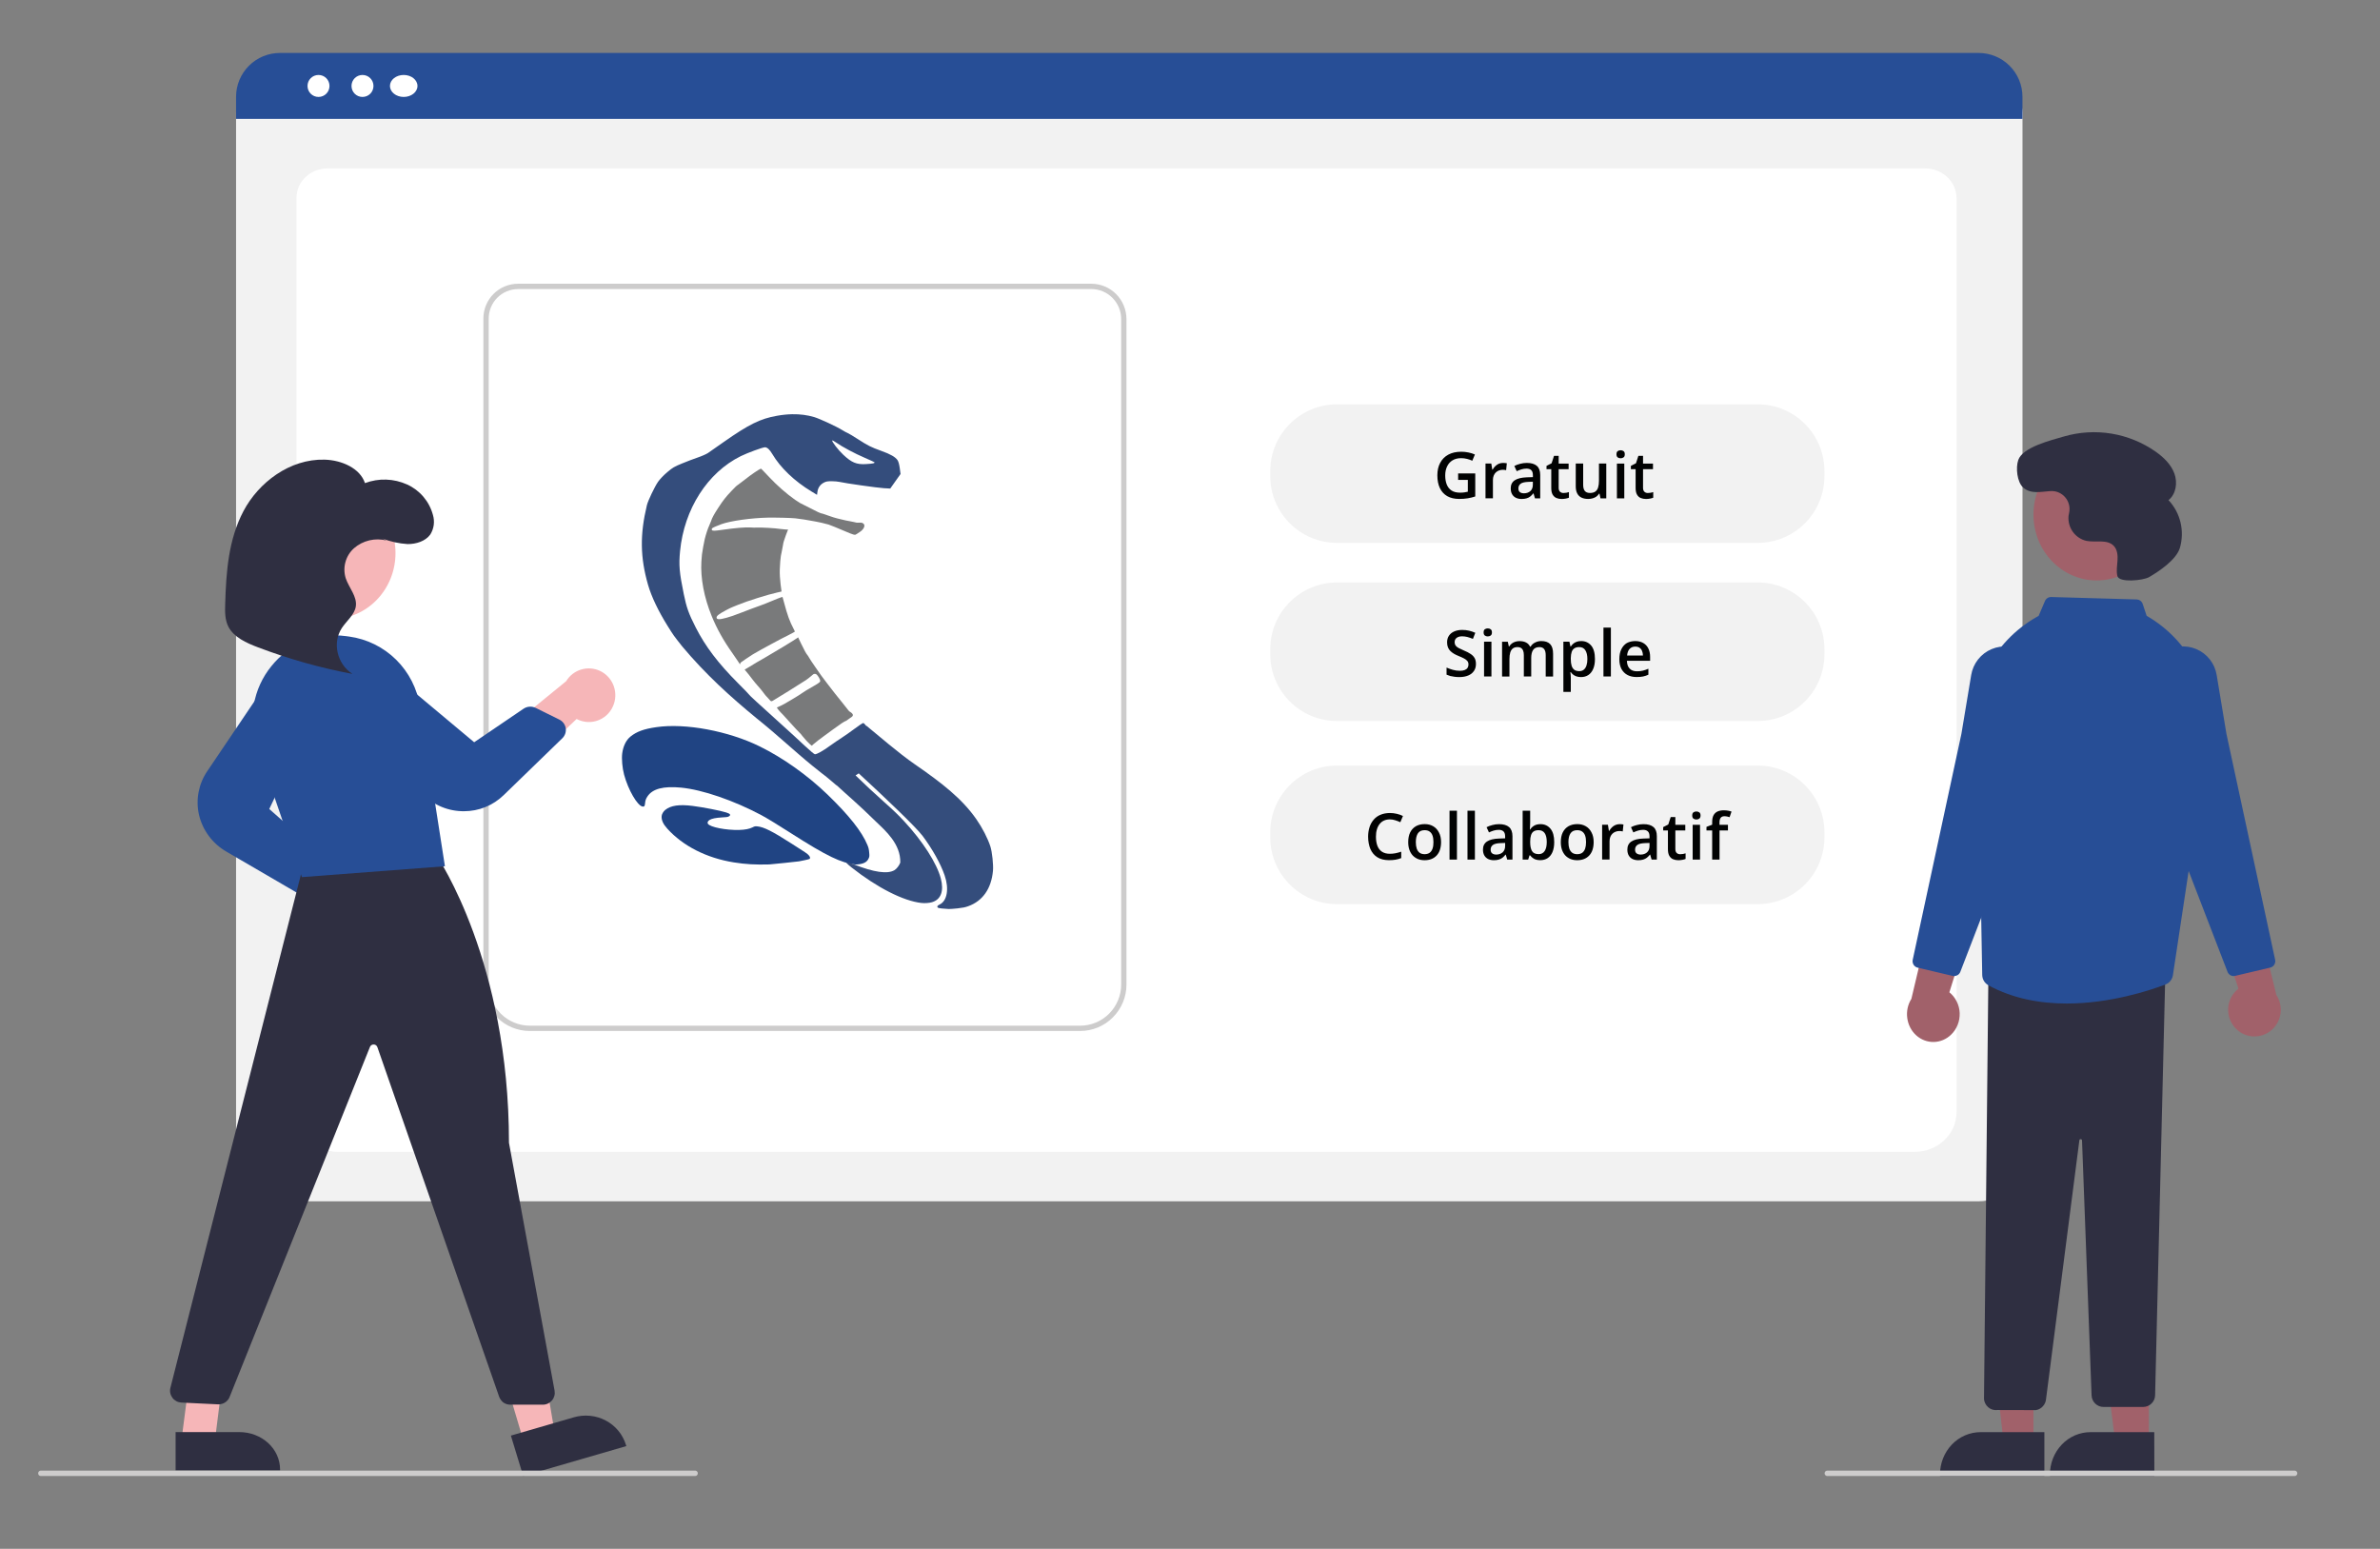
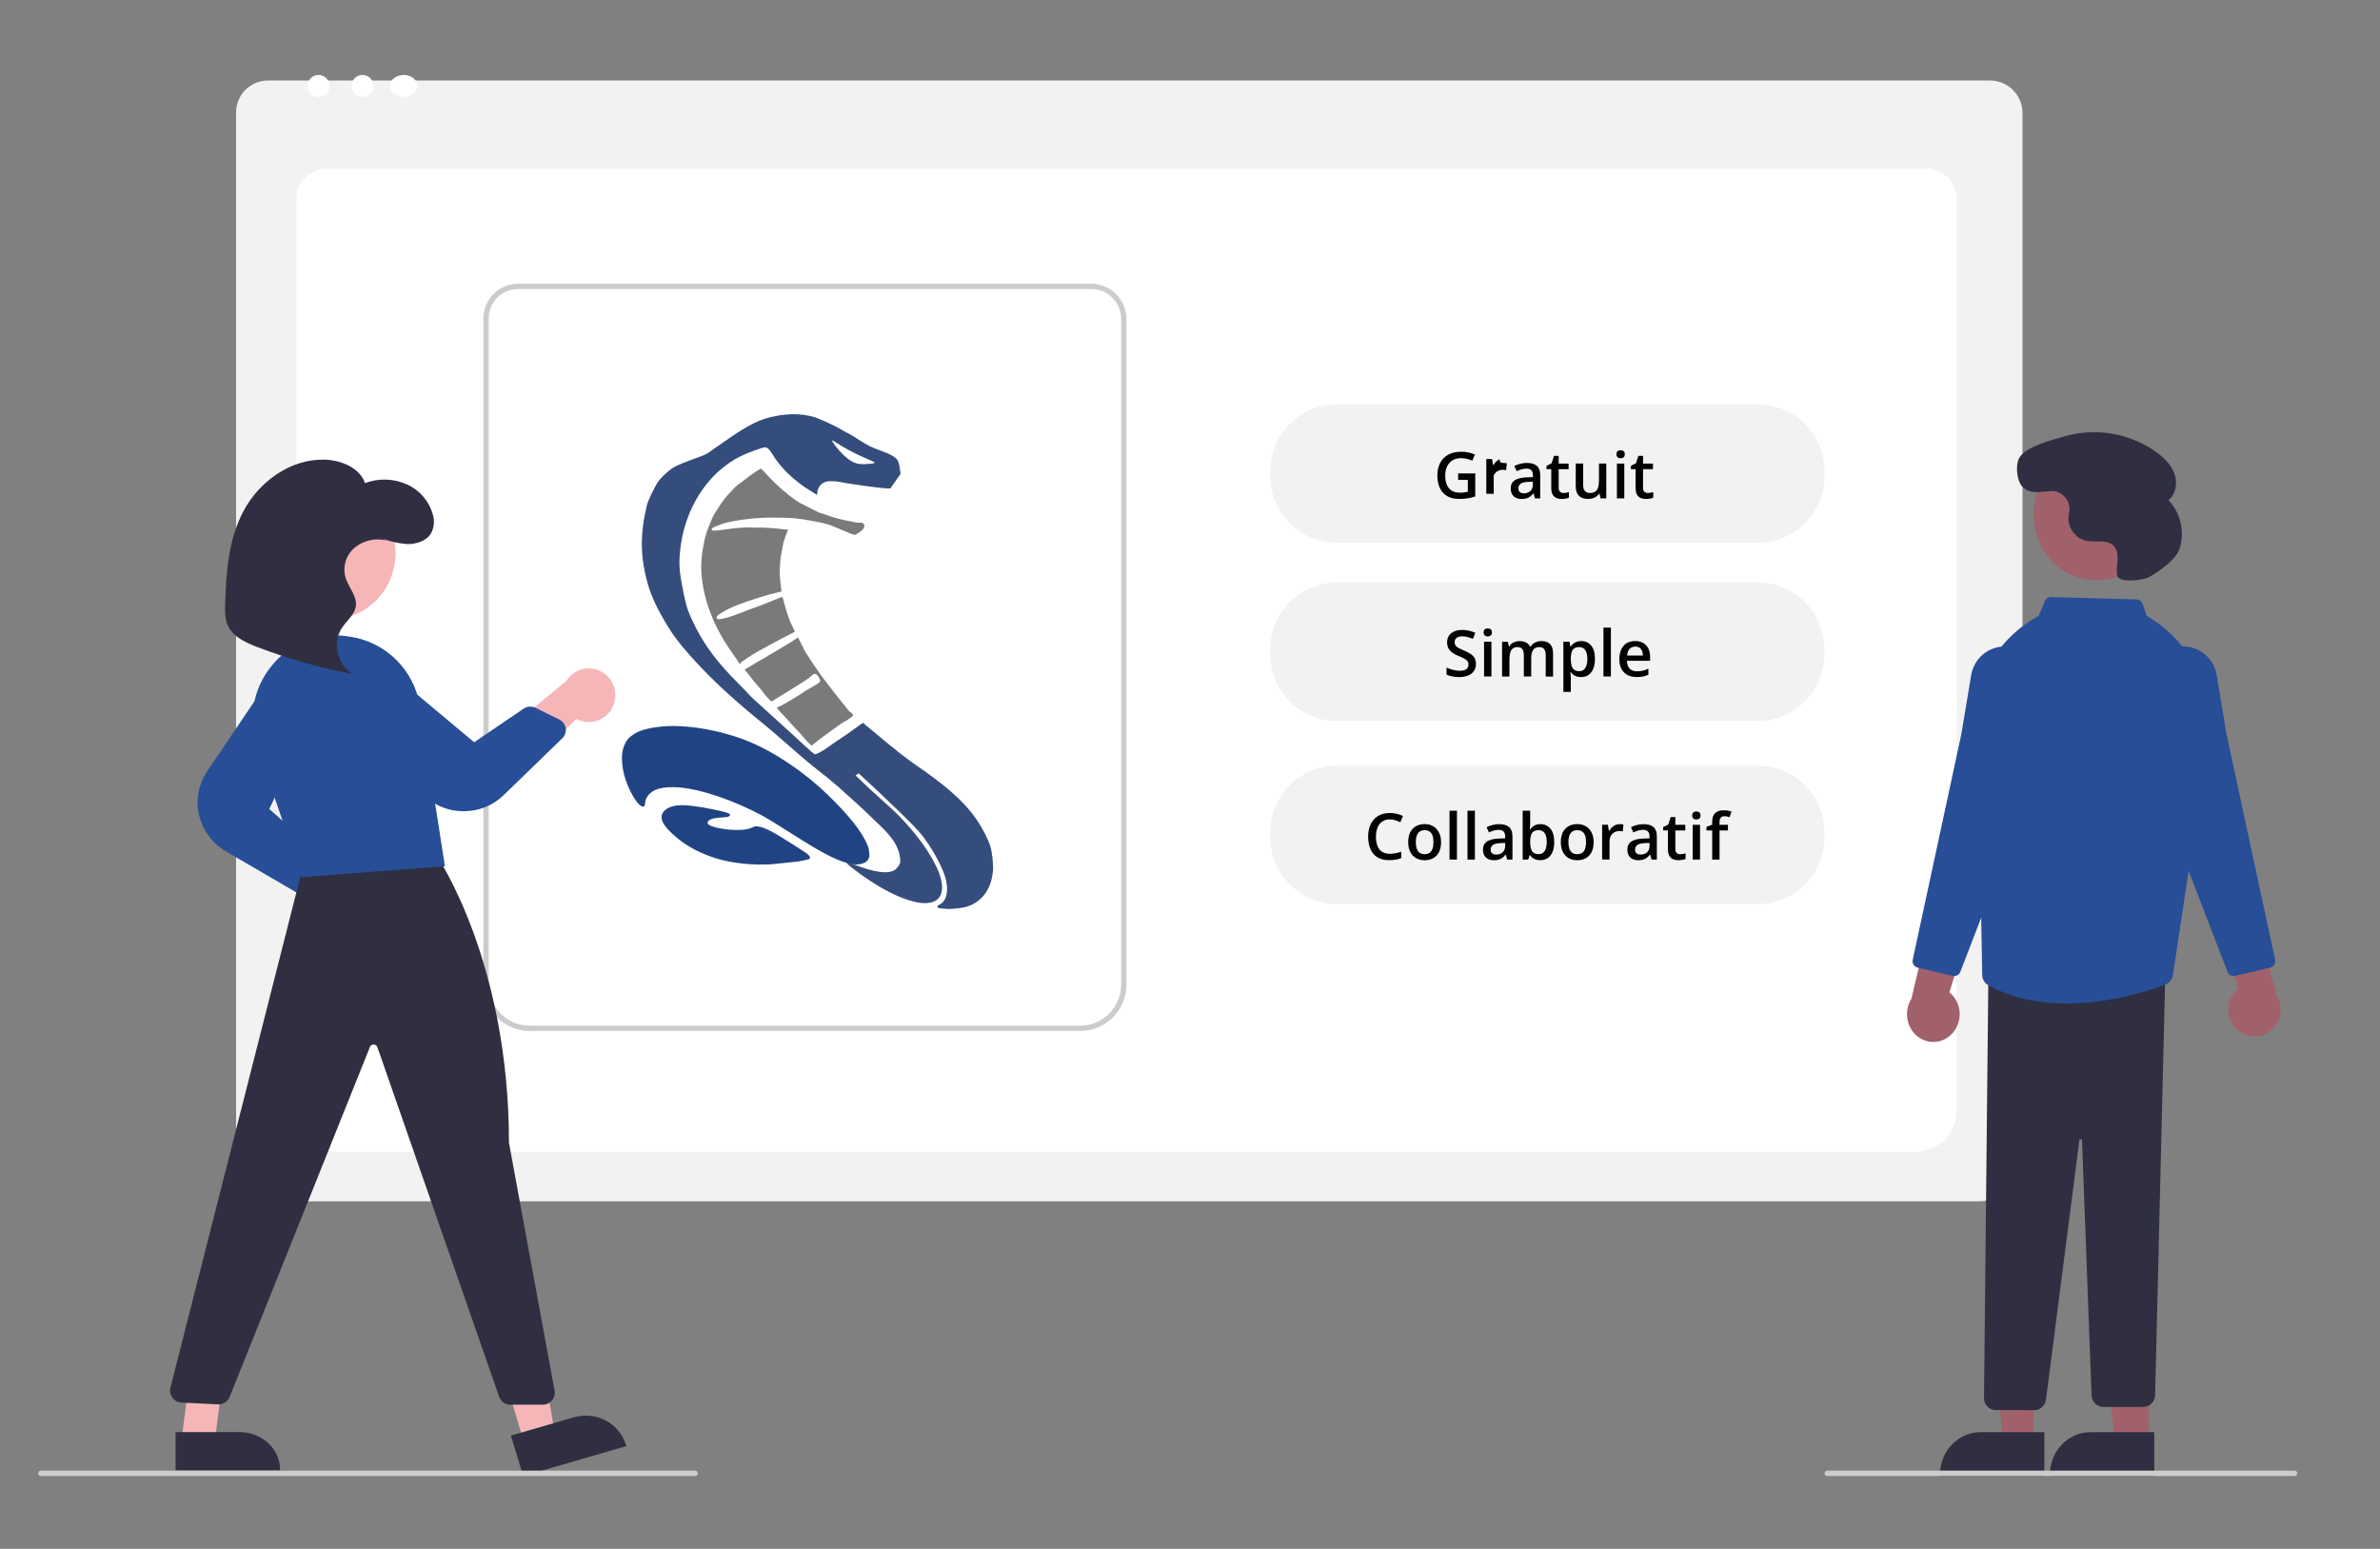
<svg xmlns="http://www.w3.org/2000/svg" version="1.0" id="Calque_1" x="0px" y="0px" viewBox="0 0 481 313" enable-background="new 0 0 481 313" xml:space="preserve">
  <rect x="0" y="0" width="481" height="313" fill="#808080" stroke="none" />
  <path fill="#F2F2F2" d="M399.9,242.77H56.55c-2.34,0-4.59-0.93-6.25-2.59c-1.66-1.65-2.59-3.9-2.59-6.23V22.72  c0-1.71,0.68-3.36,1.9-4.57c1.21-1.21,2.86-1.89,4.58-1.89h347.97c1.75,0,3.42,0.7,4.66,1.93c1.23,1.23,1.93,2.9,1.93,4.65v211.12  c0,2.34-0.93,4.58-2.59,6.23C404.49,241.84,402.24,242.77,399.9,242.77z" />
  <path fill="#FFFFFF" d="M386.94,232.78H68.4c-4.67,0-8.47-3.58-8.47-7.99V39.95c0-3.27,2.82-5.92,6.28-5.92h322.83  c3.52,0,6.38,2.7,6.38,6.02v184.74C395.41,229.2,391.61,232.78,386.94,232.78z" />
-   <path fill="#274E96" d="M408.74,24.03H47.71v-4.49c0-2.34,0.94-4.59,2.6-6.25c1.66-1.66,3.92-2.59,6.27-2.59h343.29  c2.35,0,4.61,0.93,6.27,2.59c1.66,1.66,2.6,3.9,2.6,6.25V24.03z" />
  <path fill="#FFFFFF" d="M64.37,19.59c1.23,0,2.22-0.99,2.22-2.22c0-1.23-0.99-2.22-2.22-2.22c-1.23,0-2.22,0.99-2.22,2.22  C62.15,18.6,63.14,19.59,64.37,19.59z" />
  <path fill="#FFFFFF" d="M73.26,19.59c1.23,0,2.22-0.99,2.22-2.22c0-1.23-0.99-2.22-2.22-2.22c-1.23,0-2.22,0.99-2.22,2.22  C71.04,18.6,72.03,19.59,73.26,19.59z" />
  <path fill="#FFFFFF" d="M81.59,19.59c1.53,0,2.78-0.99,2.78-2.22c0-1.23-1.24-2.22-2.78-2.22s-2.78,0.99-2.78,2.22  C78.81,18.6,80.06,19.59,81.59,19.59z" />
  <path fill="#CDCCCC" d="M218.3,208.35H107.06c-2.48,0-4.86-0.99-6.62-2.75c-1.76-1.76-2.74-4.14-2.75-6.63V64.36  c0-1.86,0.74-3.64,2.05-4.96c1.31-1.32,3.09-2.05,4.95-2.06h115.85c1.89,0,3.7,0.75,5.03,2.09c1.33,1.34,2.08,3.15,2.09,5.04v134.5  c0,2.49-0.99,4.87-2.75,6.63C223.17,207.36,220.79,208.35,218.3,208.35z M104.7,58.42c-1.57,0-3.08,0.63-4.19,1.74  c-1.11,1.11-1.74,2.62-1.74,4.2v134.61c0,2.2,0.88,4.31,2.43,5.87c1.56,1.56,3.66,2.43,5.86,2.44H218.3c2.2,0,4.31-0.88,5.86-2.44  c1.55-1.56,2.43-3.67,2.43-5.87V64.47c0-1.61-0.64-3.14-1.77-4.28c-1.13-1.14-2.67-1.77-4.27-1.78H104.7z" />
  <path fill="#FFFFFF" d="M188.64,182.81h-51.92c-0.92,0-1.81-0.35-2.46-0.97c-0.65-0.62-1.02-1.47-1.02-2.36  c0-0.88,0.37-1.73,1.02-2.35c0.65-0.62,1.54-0.98,2.46-0.98h51.92c0.92,0,1.81,0.35,2.46,0.98c0.65,0.62,1.02,1.47,1.02,2.35  c0,0.88-0.37,1.73-1.02,2.36C190.45,182.46,189.56,182.81,188.64,182.81z" />
  <path fill="#A1616A" d="M394.34,209.07c0.57-0.55,1.02-1.23,1.31-1.98c0.3-0.75,0.43-1.57,0.4-2.38c-0.03-0.81-0.24-1.61-0.6-2.33  c-0.36-0.72-0.86-1.35-1.48-1.85l5.88-18.83l-9.42,2.7l-4.14,17.46c-0.72,1.14-1.02,2.53-0.83,3.89c0.18,1.36,0.83,2.6,1.82,3.49  c0.99,0.89,2.26,1.36,3.56,1.33C392.14,210.54,393.39,210.01,394.34,209.07z" />
  <path fill="#A1616A" d="M452.02,208.02c-0.57-0.53-1.02-1.18-1.31-1.9c-0.3-0.73-0.43-1.51-0.4-2.29c0.04-0.78,0.24-1.55,0.6-2.25  c0.36-0.69,0.86-1.3,1.48-1.78l-5.88-18.1l9.42,2.59l4.13,16.79c0.72,1.1,1.02,2.43,0.84,3.74c-0.18,1.31-0.83,2.5-1.82,3.35  c-0.99,0.86-2.26,1.31-3.56,1.28C454.22,209.43,452.97,208.92,452.02,208.02z" />
  <path fill="#A1616A" d="M423.74,117.3c7.05,0,12.77-5.97,12.77-13.32c0-7.36-5.72-13.32-12.77-13.32c-7.06,0-12.77,5.97-12.77,13.32  C410.96,111.34,416.68,117.3,423.74,117.3z" />
  <path fill="#A1616A" d="M410.96,291.63h-6.02l-2.86-25.54h8.89L410.96,291.63z" />
  <path fill="#2F2F41" d="M413.18,298.29l-21.11,0v-0.28c0-1.13,0.21-2.25,0.62-3.29c0.41-1.04,1.02-1.99,1.78-2.79  s1.67-1.43,2.67-1.86c1-0.43,2.07-0.65,3.14-0.65h12.89V298.29z" />
  <path fill="#A1616A" d="M434.29,291.63h-6.77l-3.22-25.54h10L434.29,291.63z" />
  <path fill="#2F2F41" d="M435.4,298.29l-21.11,0v-0.28c0-1.13,0.21-2.25,0.62-3.29c0.41-1.04,1.02-1.99,1.78-2.79  s1.67-1.43,2.66-1.86c1-0.43,2.07-0.65,3.14-0.65h12.89L435.4,298.29z" />
  <path fill="#2F2F41" d="M411.43,284.97l-7.75-0.02c-0.33,0.04-0.67,0.01-0.99-0.08c-0.32-0.1-0.62-0.26-0.87-0.48  c-0.26-0.22-0.47-0.5-0.62-0.81c-0.15-0.31-0.23-0.65-0.23-0.99l0.89-86.09l35.77-0.36l-2.08,85.82c-0.01,0.64-0.27,1.24-0.73,1.68  c-0.45,0.44-1.06,0.69-1.7,0.69h-7.99c-0.63,0-1.23-0.24-1.68-0.68s-0.72-1.03-0.74-1.66l-1.93-51.51c0-0.03-0.01-0.07-0.02-0.1  c-0.01-0.03-0.03-0.06-0.06-0.09c-0.02-0.02-0.05-0.04-0.09-0.06c-0.03-0.01-0.07-0.02-0.1-0.02c-0.07,0-0.14,0.02-0.19,0.07  c-0.05,0.05-0.08,0.11-0.08,0.18l-6.73,52.26c-0.04,0.55-0.27,1.08-0.65,1.48C412.48,284.63,411.98,284.89,411.43,284.97z" />
  <path fill="#274E96" d="M417.69,202.8c-5.25,0-10.8-0.94-15.82-3.68c-0.38-0.21-0.69-0.51-0.91-0.87c-0.22-0.36-0.34-0.78-0.35-1.21  l-0.7-38.94l-0.99-8.33c-0.59-4.96,0.29-9.98,2.54-14.43c2.25-4.46,5.76-8.15,10.09-10.62l0.46-0.26l1.28-3  c0.11-0.25,0.28-0.46,0.51-0.6c0.23-0.15,0.49-0.22,0.76-0.21l17.25,0.49c0.27,0.01,0.54,0.1,0.76,0.26  c0.22,0.16,0.38,0.39,0.47,0.65l0.8,2.4c4.43,2.54,7.98,6.37,10.19,10.97c2.21,4.61,2.97,9.77,2.19,14.82l-7.07,46.83  c-0.06,0.42-0.24,0.82-0.5,1.15s-0.62,0.59-1.02,0.74C434.49,200.15,426.51,202.8,417.69,202.8z" />
  <path fill="#274E96" d="M451.43,197.25c-0.27,0-0.53-0.08-0.75-0.23c-0.22-0.15-0.39-0.36-0.49-0.61l-8.67-22.48l-7.09-35.02  c-0.27-1.32-0.14-2.69,0.36-3.94c0.5-1.25,1.36-2.33,2.46-3.1c0.95-0.67,2.06-1.08,3.22-1.2c1.16-0.12,2.33,0.05,3.4,0.5  c1.07,0.45,2.01,1.17,2.73,2.08s1.2,2,1.39,3.15l1.98,11.92l9.84,45.65c0.07,0.34,0.01,0.69-0.18,0.99  c-0.18,0.29-0.48,0.5-0.81,0.58l-7.09,1.67C451.63,197.24,451.53,197.25,451.43,197.25z" />
  <path fill="#274E96" d="M394.94,197.25c-0.1,0-0.2-0.01-0.3-0.03l-7.09-1.67c-0.34-0.08-0.63-0.29-0.81-0.58  c-0.18-0.29-0.25-0.65-0.18-0.99l9.84-45.66l1.98-11.91c0.19-1.15,0.67-2.23,1.39-3.15c0.72-0.91,1.66-1.63,2.73-2.08  c1.07-0.45,2.24-0.63,3.4-0.5c1.16,0.12,2.26,0.53,3.22,1.2c1.11,0.77,1.96,1.85,2.46,3.1c0.5,1.25,0.63,2.62,0.36,3.94l-7.08,34.97  l-8.68,22.52c-0.1,0.25-0.27,0.46-0.49,0.61C395.46,197.17,395.2,197.25,394.94,197.25z" />
  <path fill="#2F2F41" d="M434.35,116.62c-1.23,0.71-6.07,1.18-6.42-0.2l-0.01-0.03c-0.24-1.01-0.04-2.07,0.03-3.11  c0.07-1.04-0.03-2.18-0.73-2.94c-1.31-1.42-3.64-0.67-5.53-1.03c-1.11-0.25-2.09-0.9-2.76-1.82c-0.67-0.93-0.98-2.07-0.88-3.21  c0.03-0.22,0.07-0.43,0.12-0.65c0.12-0.55,0.11-1.12-0.03-1.66c-0.14-0.54-0.39-1.05-0.76-1.47c-0.36-0.43-0.82-0.76-1.33-0.98  c-0.51-0.22-1.07-0.31-1.62-0.28c-1.91,0.11-3.98,0.69-5.56-0.73c-1.22-1.1-1.52-3.98-0.98-5.54c0.9-2.63,6.69-4.01,9.22-4.76  c3.13-0.91,6.41-1.11,9.62-0.58c3.21,0.53,6.27,1.78,8.94,3.65c1.6,1.13,3.09,2.56,3.77,4.4c0.68,1.85,0.35,4.17-1.18,5.39  c1.19,1.27,2.03,2.83,2.43,4.53c0.4,1.7,0.35,3.47-0.14,5.15C439.79,113.2,436.17,115.56,434.35,116.62z" />
  <path fill="#F6B6B8" d="M68.3,189.44c-0.79-0.08-1.56-0.34-2.25-0.76c-0.69-0.42-1.27-0.98-1.72-1.65  c-0.45-0.67-0.75-1.44-0.87-2.24c-0.13-0.8-0.08-1.62,0.14-2.41l-15.89-11.34l9.37-3.78l13.65,11.35c1.26,0.46,2.32,1.38,2.97,2.58  c0.65,1.2,0.84,2.6,0.54,3.94c-0.3,1.33-1.07,2.51-2.16,3.31S69.63,189.59,68.3,189.44z" />
  <path fill="#274E96" d="M59.77,180.27l-13.97-8.14c-1.4-0.8-2.63-1.88-3.59-3.18c-0.97-1.3-1.65-2.78-2.01-4.36  c-0.33-1.49-0.35-3.04-0.06-4.54c0.29-1.5,0.88-2.93,1.74-4.19l11.57-17.14c0.82-1.21,2.06-2.07,3.48-2.4  c1.42-0.33,2.91-0.11,4.18,0.62c1.27,0.73,2.21,1.91,2.64,3.31c0.43,1.4,0.33,2.91-0.3,4.23l-9.03,19.01l9.15,8.09  c0.32,0.28,0.55,0.64,0.68,1.04c0.13,0.4,0.16,0.83,0.07,1.25l-1.04,4.83c-0.08,0.37-0.24,0.71-0.48,1  c-0.24,0.29-0.54,0.52-0.88,0.67c-0.34,0.15-0.72,0.22-1.09,0.2C60.46,180.57,60.1,180.46,59.77,180.27z" />
  <path fill="#F6B6B8" d="M124.1,142.16c-0.24,0.75-0.63,1.44-1.16,2.02c-0.53,0.58-1.18,1.03-1.9,1.33c-0.72,0.3-1.5,0.44-2.28,0.4  c-0.78-0.04-1.54-0.25-2.23-0.61l-13.83,13.09l-1.67-9.8l13.39-10.93c0.69-1.13,1.76-1.97,3.02-2.35c1.26-0.38,2.61-0.29,3.8,0.26  c1.19,0.55,2.14,1.53,2.67,2.75C124.43,139.53,124.5,140.9,124.1,142.16z" />
  <path fill="#F6B6B8" d="M67.15,125.08c7.06,0,12.78-5.97,12.78-13.32c0-7.36-5.72-13.32-12.78-13.32c-7.06,0-12.78,5.97-12.78,13.32  C54.37,119.11,60.09,125.08,67.15,125.08z" />
  <path fill="#F6B6B8" d="M105.93,291.63l6.21-1.85l-4.17-24.8l-9.16,2.72L105.93,291.63z" />
  <path fill="#2F2F41" d="M103.25,290.12l12.73-3.7c1.06-0.31,2.18-0.41,3.29-0.3c1.1,0.11,2.18,0.43,3.15,0.95  c0.98,0.52,1.84,1.21,2.54,2.06c0.7,0.84,1.22,1.81,1.54,2.85l0.08,0.26l-20.84,6.05L103.25,290.12z" />
  <path fill="#F6B6B8" d="M36.6,291.63h6.77l3.22-25.54h-6.68L36.6,291.63z" />
  <path fill="#2F2F41" d="M35.49,289.41h12.89h0c1.08,0,2.15,0.19,3.14,0.57c1,0.38,1.9,0.93,2.67,1.63c0.76,0.7,1.37,1.53,1.78,2.44  c0.41,0.91,0.63,1.89,0.63,2.88v0.24l-21.11,0L35.49,289.41z" />
  <path fill="#2F2F41" d="M100.87,282.24l-24.6-70.62c-0.05-0.15-0.15-0.29-0.28-0.39c-0.13-0.1-0.29-0.15-0.46-0.15  c-0.16-0.01-0.33,0.04-0.47,0.13c-0.14,0.09-0.24,0.22-0.3,0.38l-28.35,70.7c-0.18,0.47-0.51,0.86-0.93,1.13  c-0.42,0.27-0.92,0.4-1.42,0.38l-7.4-0.36c-0.36-0.02-0.7-0.11-1.02-0.28c-0.31-0.17-0.59-0.4-0.8-0.69  c-0.21-0.29-0.36-0.62-0.43-0.96c-0.07-0.35-0.06-0.71,0.03-1.06l26.81-105.43l26.9-2.19l0.18,0.25  c0.15,0.21,14.54,21.35,14.53,57.85l9.22,50.1c0.06,0.35,0.05,0.7-0.04,1.04c-0.09,0.34-0.25,0.66-0.48,0.93  c-0.23,0.27-0.51,0.49-0.83,0.64c-0.32,0.15-0.67,0.23-1.02,0.23h-6.59c-0.5,0-0.99-0.16-1.39-0.44  C101.34,283.12,101.04,282.71,100.87,282.24z" />
  <path fill="#274E96" d="M51.98,150.92c-0.95-2.74-1.18-5.67-0.68-8.53c0.5-2.85,1.72-5.53,3.55-7.77c1.78-2.23,4.1-3.96,6.74-5.02  c2.64-1.06,5.5-1.43,8.31-1.05c0.22,0.03,0.45,0.06,0.67,0.09c3.58,0.49,6.91,2.13,9.49,4.68c2.58,2.55,4.27,5.88,4.83,9.48  l5.03,32.26l-28.69,2.18l-0.21,0.02L51.98,150.92z" />
  <path fill="#274E96" d="M93.28,163.93c-1.57-0.05-3.11-0.42-4.53-1.09c-1.42-0.67-2.68-1.61-3.7-2.78l-13.58-15.37  c-1.05-1.15-1.61-2.66-1.54-4.2c0.04-0.81,0.26-1.6,0.64-2.31c0.38-0.72,0.91-1.35,1.56-1.85c1.07-0.83,2.41-1.28,3.77-1.26  c1.37,0.02,2.69,0.51,3.73,1.38L95.83,150l9.97-6.77c0.36-0.24,0.78-0.39,1.21-0.42c0.43-0.03,0.87,0.06,1.26,0.25l4.77,2.36  c0.34,0.17,0.64,0.41,0.86,0.71c0.22,0.3,0.37,0.65,0.43,1.02c0.06,0.37,0.03,0.74-0.09,1.1c-0.12,0.35-0.32,0.68-0.59,0.94  l-11.86,11.5c-1.06,1.03-2.31,1.85-3.69,2.41s-2.86,0.84-4.36,0.84C93.58,163.94,93.43,163.94,93.28,163.93z" />
  <path fill="#2F2F41" d="M77.25,108.82c1.64,0.64,3.36,1.02,5.11,1.13c1.76,0.02,3.63-0.59,4.6-1.93c0.37-0.59,0.61-1.25,0.7-1.93  c0.09-0.69,0.03-1.39-0.17-2.05c-0.36-1.34-1.02-2.59-1.92-3.65s-2.03-1.91-3.29-2.48c-1.33-0.6-2.77-0.94-4.23-0.99  c-1.46-0.05-2.92,0.2-4.29,0.71c-0.99-3.01-4.71-4.65-8.16-4.74c-7.04-0.19-13.34,4.62-16.39,10.39c-3.06,5.78-3.51,12.38-3.7,18.8  c-0.05,1.56-0.07,3.19,0.67,4.61c1.1,2.1,3.61,3.24,5.97,4.13c6.19,2.35,12.57,4.15,19.08,5.37c-3.12-2-4.11-6.3-2.14-9.28  c0.97-1.46,2.56-2.67,2.82-4.35c0.31-2.02-1.41-3.79-2.05-5.74c-0.32-1.06-0.34-2.19-0.04-3.25c0.29-1.07,0.89-2.03,1.71-2.77  c0.89-0.78,1.96-1.32,3.11-1.6c1.15-0.27,2.35-0.26,3.49,0.03" />
  <path fill="#CDCCCC" d="M140.49,298.29H8.25c-0.14,0-0.28-0.06-0.38-0.16c-0.1-0.1-0.16-0.25-0.16-0.39s0.06-0.29,0.16-0.39  c0.1-0.1,0.24-0.16,0.38-0.16h132.24c0.14,0,0.28,0.06,0.38,0.16c0.1,0.1,0.16,0.25,0.16,0.39s-0.06,0.29-0.16,0.39  C140.76,298.23,140.63,298.29,140.49,298.29z" />
  <path fill="#CDCCCC" d="M463.75,298.29h-94.46c-0.14,0-0.28-0.06-0.38-0.16c-0.1-0.1-0.16-0.25-0.16-0.39s0.06-0.29,0.16-0.39  c0.1-0.1,0.24-0.16,0.38-0.16h94.46c0.14,0,0.28,0.06,0.38,0.16c0.1,0.1,0.16,0.25,0.16,0.39s-0.06,0.29-0.16,0.39  C464.03,298.23,463.89,298.29,463.75,298.29z" />
  <path fill="#204483" d="M155.49,174.69c-2.82,0.08-4.81-0.03-7.18-0.41c-5.5-0.88-10.29-3.31-13.46-6.83  c-0.85-0.94-1.2-1.74-1.13-2.55c0.04-0.39,0.35-0.92,0.72-1.22c1.12-0.91,2.83-1.16,5.57-0.81c2.06,0.26,5.57,0.94,6.76,1.32  c0.85,0.27,1.01,0.53,0.5,0.81c-0.21,0.11-0.45,0.15-1.35,0.19c-1.24,0.07-2.08,0.24-2.53,0.52c-0.34,0.21-0.48,0.53-0.32,0.77  c0.44,0.68,3.69,1.32,6.34,1.24c1.16-0.03,2.02-0.2,2.65-0.51c0.49-0.24,0.54-0.25,0.99-0.21c1.32,0.12,3.03,0.98,6.91,3.47  c1.2,0.77,2.42,1.55,2.71,1.74c0.83,0.53,1.23,1.09,0.96,1.36c-0.05,0.05-0.49,0.16-0.98,0.26c-0.5,0.09-1.03,0.2-1.19,0.24  C161.1,174.12,156.02,174.67,155.49,174.69z" />
  <path fill="#204483" d="M172.9,174.71c-2.92-0.31-5.83-1.72-13-6.3c-2.84-1.82-4.89-3.06-5.98-3.65  c-5.57-2.98-11.97-5.18-16.28-5.59c-3.56-0.34-5.75,0.23-6.78,1.77c-0.33,0.49-0.44,0.82-0.49,1.38c-0.05,0.58-0.15,0.72-0.49,0.68  c-1.05-0.14-2.92-3.37-3.75-6.45c-0.36-1.34-0.52-3.19-0.38-4.29c0.2-1.51,0.8-2.71,1.7-3.43c1.24-0.99,2.69-1.52,5.2-1.88  c5.83-0.86,14.57,0.77,20.91,3.9c4.71,2.32,9.65,5.83,13.68,9.72c4.33,4.18,6.96,7.5,8.07,10.2c0.22,0.53,0.29,0.82,0.35,1.47  c0.07,0.7,0.06,0.86-0.08,1.18c-0.28,0.69-0.85,1.06-1.85,1.22C173.39,174.68,173.01,174.72,172.9,174.71z" />
  <path fill="#344D7C" d="M160.09,83.71c-0.96,0.02-1.98,0.12-3.04,0.31c-3.36,0.58-5.71,1.74-10.84,5.34  c-1.4,0.98-2.81,1.96-3.13,2.19c-0.33,0.22-1.25,0.63-2.05,0.9c-0.8,0.27-2.25,0.82-3.21,1.22c-1.56,0.64-1.9,0.84-2.98,1.76  c-0.72,0.61-1.48,1.41-1.85,1.94c-0.67,0.96-2.04,3.83-2.25,4.72c-1.43,5.94-1.36,10.57,0.23,16.1c0.68,2.37,2.08,5.31,3.97,8.33  c1.2,1.92,1.16,1.86,2.94,4.12c4.74,5.65,9.7,10.14,15.04,14.53c3.96,3.15,7.83,6.8,11.36,9.66c3.53,2.86,1.34,0.95,4.76,3.87  c0.01,0,0.03-0.01,0.04-0.01c2.25,2.09,4.41,3.86,7.96,7.36c1.92,1.84,5,4.49,4.91,8.27c-0.21,0.59-0.74,1.27-1.18,1.53  c-1.39,0.83-4.14,0.44-8.19-1.16c-0.71-0.28-1.35-0.51-1.42-0.5c-0.3,0.03-0.03,0.34,0.94,1.11c5.2,4.1,10.46,6.77,14.12,7.18  c0.7,0.08,1.6,0.01,2.16-0.16c1.8-0.55,2.42-2.27,1.76-4.79c-0.82-3.09-3.62-7.47-7.39-11.54c-1.21-1.3-2.08-2.15-4.05-3.9  c-2.15-1.92-4.03-3.67-5.79-5.39c0.21-0.13,0.42-0.27,0.64-0.41c5.1,4.7,11.5,10.77,12.91,12.64c1.96,2.62,3.65,5.63,4.45,7.97  c0.94,2.72,0.51,5.19-1.03,5.9c-0.46,0.21-0.57,0.44-0.32,0.64c0.12,0.1,1.13,0.22,2.18,0.26c0.26,0.01,1.07-0.05,1.8-0.13  c1.11-0.13,1.46-0.2,2.12-0.43c2.93-1.04,4.69-3.55,5.02-7.16c0.11-1.2-0.17-3.82-0.52-4.91c-0.54-1.67-1.63-3.78-2.85-5.53  c-2.88-4.12-6.86-7.25-12.46-11.11c-3.16-2.17-7.46-5.91-9.73-7.75c-0.02,0.01-0.03,0.01-0.05,0.02c-0.24-0.32-0.51-0.58-0.61-0.59  c-0.11,0-0.9,0.52-1.75,1.16c-0.85,0.64-2.01,1.45-2.56,1.8c-0.55,0.35-1.64,1.09-2.42,1.65c-1.43,1.04-2.63,1.71-3.04,1.71  c-0.12,0-1.03-0.76-2.01-1.68c-0.98-0.93-3.11-2.88-4.73-4.34c-4.84-4.37-6.51-5.9-6.51-5.98c0-0.04-1.03-1.12-2.3-2.38  c-4.01-4.02-6.59-7.42-8.53-11.24c-1.45-2.85-1.85-4-2.42-6.75c-0.9-4.4-1.02-5.86-0.75-8.68c0.83-8.51,5.55-15.88,12.28-19.2  c1.36-0.67,4.42-1.79,4.88-1.79c0.45,0,0.95,0.46,1.48,1.36c1.66,2.8,4.5,5.51,7.95,7.59l1.09,0.66l0.09-0.63  c0.11-0.8,0.55-1.44,1.26-1.82c0.46-0.25,0.76-0.3,1.61-0.3c0.58,0,1.29,0.07,1.59,0.14c1.07,0.26,7.7,1.2,8.96,1.27l1.29,0.07  l1.04-1.47l1.04-1.47l-0.16-1.19c-0.11-0.78-0.26-1.33-0.45-1.61c-0.44-0.64-1.43-1.21-3.28-1.87c-2.13-0.77-2.66-1.04-4.76-2.39  c-0.94-0.61-1.87-1.16-2.06-1.23c-0.19-0.07-0.66-0.33-1.05-0.57c-1.14-0.72-4.51-2.28-5.68-2.64  C163.18,83.88,161.7,83.68,160.09,83.71z M168.2,89.01c0.04-0.04,0.39,0.15,0.78,0.42c1.27,0.89,3.82,2.25,5.82,3.1  c1.08,0.46,1.97,0.88,1.97,0.93c0,0.06-0.14,0.14-0.3,0.18c-0.17,0.05-0.85,0.11-1.51,0.15c-1.86,0.1-2.85-0.31-4.52-1.88  C169.4,90.95,168.04,89.17,168.2,89.01z" />
  <path fill="#797A7B" d="M153.77,94.71c-0.01,0-0.02,0-0.03,0.01c-0.43,0.17-1.95,1.21-3.2,2.2c-0.56,0.44-1.19,0.92-1.4,1.06  c-0.29,0.19-0.61,0.49-1.31,1.24c-1.16,1.22-1.7,1.91-2.7,3.45c-0.88,1.36-1.22,1.99-1.43,2.66c-0.07,0.21-0.23,0.6-0.36,0.87  c-0.26,0.53-0.7,1.86-0.91,2.75c-0.17,0.7-0.47,2.39-0.56,3.09c-0.04,0.29-0.09,0.96-0.12,1.48c-0.19,3.33,0.55,7.23,2.08,10.97  c1.07,2.61,2.37,4.94,4.22,7.55c0.37,0.53,0.85,1.22,1.05,1.53c0.21,0.32,0.39,0.6,0.42,0.64c0.03,0.04,0.06,0.01,0.1-0.11  c0.03-0.09,0.06-0.18,0.06-0.19c0-0.04,2.02-1.4,2.52-1.7c1.28-0.77,6.04-3.34,7.02-3.79c0.22-0.1,0.62-0.31,0.89-0.47  c0.27-0.16,0.51-0.29,0.53-0.3c0.02-0.01-0.08-0.25-0.24-0.55c-0.81-1.53-1.26-2.77-1.94-5.33c-0.16-0.61-0.3-1.12-0.31-1.13  c-0.04-0.05-1.83,0.64-2.69,1.03c-0.31,0.14-1.15,0.47-1.87,0.73c-1.66,0.6-1.91,0.69-3.56,1.33c-1.65,0.64-2.41,0.9-3.18,1.11  c-1.49,0.41-2.03,0.39-2.03-0.05c0-0.34,0.49-0.71,1.98-1.51c0.46-0.25,1.04-0.53,1.27-0.61c0.24-0.09,0.74-0.29,1.11-0.45  c1.72-0.72,6.08-2.09,7.94-2.49c0.42-0.09,0.78-0.17,0.8-0.18c0.04-0.01,0.03-0.1-0.01-0.31c-0.08-0.41-0.23-1.77-0.29-2.69  c-0.06-0.87-0.03-2.03,0.07-3.12c0.09-0.96,0.13-1.23,0.34-2.15c0.1-0.43,0.2-0.96,0.22-1.17c0.02-0.23,0.1-0.57,0.19-0.82  c0.08-0.24,0.26-0.75,0.39-1.14c0.13-0.39,0.29-0.8,0.35-0.91l0.11-0.21l-0.56-0.03c-0.31-0.02-0.76-0.06-1-0.1  c-1.03-0.17-3.9-0.33-4.83-0.28c-0.28,0.02-0.78,0.01-1.11-0.02c-1.09-0.08-3.18,0.09-5.93,0.49c-1.32,0.19-1.81,0.21-1.95,0.06  c-0.12-0.12-0.08-0.3,0.08-0.44c0.11-0.1,1.15-0.54,1.84-0.79c1.85-0.66,5.99-1.24,9.32-1.31c1.65-0.03,4.77,0.05,5.6,0.14  c1.07,0.12,2.5,0.35,3.3,0.51c0.42,0.09,0.82,0.16,0.89,0.16c0.16,0,1.97,0.42,2.52,0.59c0.22,0.07,0.77,0.28,1.22,0.47  c3.21,1.37,3.79,1.6,4.1,1.6c0.07,0,0.23-0.07,0.36-0.16c0.13-0.09,0.38-0.25,0.57-0.37c0.62-0.39,0.98-0.88,0.98-1.32  c0-0.18-0.02-0.24-0.15-0.37c-0.2-0.21-0.43-0.27-0.93-0.23c-0.37,0.03-0.47,0.02-1.08-0.14c-0.37-0.09-0.75-0.17-0.84-0.17  c-0.17,0-1.06-0.2-2.51-0.56c-0.4-0.1-1.08-0.31-1.51-0.47c-0.82-0.3-1.3-0.45-1.8-0.58c-0.2-0.05-0.75-0.31-1.51-0.71  c-0.66-0.34-1.45-0.74-1.75-0.88c-0.73-0.33-1.19-0.6-1.92-1.11c-1.74-1.23-3.68-2.93-5.2-4.56  C154.04,94.92,153.85,94.71,153.77,94.71z M161.3,128.8l-0.2,0.15c-0.42,0.32-4.81,2.99-6.67,4.05c-0.57,0.33-1.27,0.72-1.54,0.88  c-0.27,0.15-0.9,0.54-1.41,0.86c-0.51,0.32-0.94,0.57-0.97,0.57c-0.03,0,0.05,0.11,0.17,0.24c0.33,0.36,0.91,1.1,1.45,1.82  c0.26,0.35,0.76,0.95,1.1,1.32c0.34,0.37,0.83,0.97,1.08,1.32c0.25,0.35,0.53,0.69,0.61,0.75c0.08,0.06,0.3,0.3,0.48,0.52  c0.18,0.22,0.38,0.42,0.43,0.43c0.05,0.01,0.18-0.01,0.29-0.06c0.28-0.13,6.04-3.72,6.78-4.22c0.34-0.23,0.78-0.58,0.98-0.76  c0.2-0.18,0.42-0.37,0.49-0.41c0.19-0.11,0.47-0.1,0.63,0.02c0.3,0.23,0.77,1.02,0.77,1.3c0,0.13-0.04,0.2-0.16,0.31  c-0.2,0.19-1.08,0.74-2.07,1.28c-0.43,0.24-0.97,0.57-1.2,0.74c-0.23,0.17-0.68,0.47-1,0.66c-0.32,0.19-0.99,0.6-1.5,0.91  c-0.94,0.58-1.89,1.1-2.46,1.33c-0.17,0.07-0.33,0.14-0.35,0.16c-0.08,0.07,0.49,0.76,1.25,1.51c0.16,0.15,0.68,0.73,1.16,1.28  c0.48,0.55,1.14,1.27,1.47,1.61c1,1.02,1.08,1.11,1.28,1.4c0.25,0.35,1.12,1.3,1.54,1.66c0.17,0.15,0.32,0.27,0.32,0.27  c0.01,0,0.15-0.12,0.31-0.27c0.43-0.38,1.37-1.12,2.3-1.78c0.44-0.32,1.18-0.85,1.64-1.2c1.5-1.11,2.35-1.68,2.74-1.8  c0.06-0.02,0.17-0.1,0.24-0.17c0.07-0.07,0.32-0.25,0.55-0.39c0.46-0.28,0.58-0.44,0.53-0.67c-0.03-0.15-0.29-0.42-0.54-0.55  c-0.2-0.11-0.38-0.31-0.79-0.87c-0.17-0.23-0.61-0.79-0.98-1.23c-0.85-1.04-1.66-2.06-2.91-3.7c-1.03-1.34-1.39-1.84-2.27-3.13  c-0.28-0.41-0.69-1.01-0.9-1.32c-0.21-0.31-0.43-0.67-0.49-0.78c-0.05-0.12-0.19-0.32-0.3-0.46c-0.26-0.3-0.6-0.92-1.33-2.43  L161.3,128.8z" />
  <path fill="#F2F2F2" d="M270.22,81.71h85c7.46,0,13.5,6.04,13.5,13.5v1c0,7.46-6.04,13.5-13.5,13.5h-85c-7.46,0-13.5-6.04-13.5-13.5  v-1C256.72,87.75,262.76,81.71,270.22,81.71z" />
-   <path fill="#010202" d="M294.68,95.67h3.47v4.66c-0.49,0.16-0.99,0.29-1.51,0.37c-0.52,0.09-1.11,0.13-1.75,0.13  c-0.94,0-1.74-0.19-2.4-0.56c-0.65-0.38-1.15-0.92-1.49-1.63c-0.34-0.72-0.51-1.58-0.51-2.58c0-0.97,0.19-1.81,0.57-2.52  c0.38-0.72,0.93-1.27,1.64-1.66c0.72-0.39,1.59-0.59,2.62-0.59c0.5,0,0.99,0.05,1.46,0.15c0.47,0.1,0.91,0.23,1.3,0.41l-0.53,1.26  c-0.31-0.15-0.67-0.27-1.05-0.37c-0.39-0.1-0.79-0.15-1.21-0.15c-0.67,0-1.24,0.14-1.72,0.43c-0.48,0.29-0.85,0.69-1.1,1.22  c-0.26,0.52-0.39,1.14-0.39,1.85c0,0.69,0.1,1.29,0.31,1.82c0.21,0.52,0.53,0.93,0.97,1.22c0.44,0.29,1.02,0.43,1.72,0.43  c0.35,0,0.65-0.02,0.89-0.06c0.25-0.04,0.47-0.08,0.68-0.13v-2.39h-1.96V95.67z M303.78,93.55c0.12,0,0.25,0.01,0.39,0.02  c0.14,0.01,0.26,0.03,0.36,0.05l-0.14,1.4c-0.09-0.03-0.2-0.04-0.33-0.06c-0.13-0.01-0.24-0.02-0.34-0.02  c-0.27,0-0.52,0.04-0.76,0.13c-0.24,0.08-0.45,0.22-0.64,0.39c-0.19,0.17-0.33,0.39-0.44,0.65c-0.11,0.26-0.16,0.57-0.16,0.91v3.68  h-1.5v-7.03h1.17l0.2,1.24h0.07c0.14-0.25,0.31-0.48,0.52-0.69c0.21-0.21,0.45-0.37,0.71-0.5  C303.16,93.61,303.45,93.55,303.78,93.55z M308.58,93.55c0.89,0,1.56,0.2,2.01,0.59c0.46,0.39,0.69,1.01,0.69,1.84v4.73h-1.06  l-0.29-1h-0.05c-0.2,0.25-0.4,0.46-0.62,0.63c-0.21,0.17-0.46,0.29-0.74,0.37c-0.27,0.08-0.61,0.13-1.01,0.13  c-0.42,0-0.79-0.08-1.12-0.23c-0.33-0.16-0.59-0.39-0.78-0.71c-0.19-0.32-0.29-0.72-0.29-1.21c0-0.72,0.27-1.27,0.81-1.63  c0.54-0.36,1.36-0.56,2.45-0.6l1.22-0.04v-0.37c0-0.49-0.11-0.83-0.34-1.04c-0.22-0.21-0.54-0.31-0.95-0.31  c-0.35,0-0.69,0.05-1.02,0.15c-0.33,0.1-0.65,0.23-0.96,0.37l-0.48-1.05c0.34-0.18,0.73-0.33,1.17-0.44  C307.65,93.61,308.11,93.55,308.58,93.55z M309.8,97.35l-0.91,0.03c-0.74,0.03-1.27,0.15-1.57,0.38c-0.3,0.23-0.45,0.54-0.45,0.94  c0,0.35,0.1,0.6,0.31,0.76c0.21,0.16,0.48,0.23,0.82,0.23c0.52,0,0.94-0.15,1.28-0.44c0.34-0.3,0.51-0.73,0.51-1.3V97.35z   M315.98,99.63c0.19,0,0.39-0.02,0.58-0.05c0.19-0.04,0.36-0.08,0.52-0.13v1.13c-0.16,0.07-0.38,0.13-0.64,0.18  c-0.26,0.05-0.54,0.08-0.82,0.08c-0.4,0-0.76-0.07-1.07-0.2c-0.32-0.14-0.57-0.37-0.76-0.69c-0.19-0.33-0.28-0.78-0.28-1.35v-3.78  h-0.96v-0.67l1.03-0.53l0.49-1.5h0.94v1.56h2.01v1.14h-2.01v3.76c0,0.36,0.09,0.62,0.27,0.79  C315.46,99.54,315.69,99.63,315.98,99.63z M324.63,93.68v7.03h-1.17l-0.2-0.95h-0.08c-0.15,0.24-0.34,0.44-0.56,0.6  c-0.23,0.16-0.48,0.27-0.76,0.35c-0.28,0.08-0.57,0.12-0.88,0.12c-0.53,0-0.98-0.09-1.36-0.27c-0.37-0.18-0.66-0.46-0.86-0.84  c-0.2-0.38-0.3-0.86-0.3-1.46v-4.59h1.5v4.31c0,0.55,0.11,0.95,0.33,1.23c0.22,0.27,0.57,0.41,1.04,0.41c0.45,0,0.81-0.09,1.08-0.28  s0.46-0.46,0.57-0.83c0.11-0.36,0.17-0.81,0.17-1.34v-3.5H324.63z M328.27,93.68v7.03h-1.49v-7.03H328.27z M327.53,90.99  c0.23,0,0.43,0.06,0.59,0.18c0.17,0.12,0.25,0.33,0.25,0.63c0,0.3-0.08,0.51-0.25,0.63c-0.17,0.12-0.36,0.18-0.59,0.18  c-0.24,0-0.44-0.06-0.6-0.18c-0.16-0.13-0.24-0.34-0.24-0.63c0-0.3,0.08-0.51,0.24-0.63C327.09,91.05,327.29,90.99,327.53,90.99z   M333.02,99.63c0.19,0,0.39-0.02,0.58-0.05c0.19-0.04,0.36-0.08,0.52-0.13v1.13c-0.17,0.07-0.38,0.13-0.64,0.18  c-0.26,0.05-0.54,0.08-0.82,0.08c-0.4,0-0.75-0.07-1.07-0.2c-0.32-0.14-0.57-0.37-0.75-0.69c-0.19-0.33-0.28-0.78-0.28-1.35v-3.78  h-0.96v-0.67l1.03-0.53l0.49-1.5h0.94v1.56h2.01v1.14h-2.01v3.76c0,0.36,0.09,0.62,0.27,0.79S332.73,99.63,333.02,99.63z" />
+   <path fill="#010202" d="M294.68,95.67h3.47v4.66c-0.49,0.16-0.99,0.29-1.51,0.37c-0.52,0.09-1.11,0.13-1.75,0.13  c-0.94,0-1.74-0.19-2.4-0.56c-0.65-0.38-1.15-0.92-1.49-1.63c-0.34-0.72-0.51-1.58-0.51-2.58c0-0.97,0.19-1.81,0.57-2.52  c0.38-0.72,0.93-1.27,1.64-1.66c0.72-0.39,1.59-0.59,2.62-0.59c0.5,0,0.99,0.05,1.46,0.15c0.47,0.1,0.91,0.23,1.3,0.41l-0.53,1.26  c-0.31-0.15-0.67-0.27-1.05-0.37c-0.39-0.1-0.79-0.15-1.21-0.15c-0.67,0-1.24,0.14-1.72,0.43c-0.48,0.29-0.85,0.69-1.1,1.22  c-0.26,0.52-0.39,1.14-0.39,1.85c0,0.69,0.1,1.29,0.31,1.82c0.21,0.52,0.53,0.93,0.97,1.22c0.44,0.29,1.02,0.43,1.72,0.43  c0.35,0,0.65-0.02,0.89-0.06c0.25-0.04,0.47-0.08,0.68-0.13v-2.39h-1.96V95.67z M303.78,93.55c0.12,0,0.25,0.01,0.39,0.02  c0.14,0.01,0.26,0.03,0.36,0.05l-0.14,1.4c-0.09-0.03-0.2-0.04-0.33-0.06c-0.13-0.01-0.24-0.02-0.34-0.02  c-0.27,0-0.52,0.04-0.76,0.13c-0.24,0.08-0.45,0.22-0.64,0.39c-0.19,0.17-0.33,0.39-0.44,0.65v3.68  h-1.5v-7.03h1.17l0.2,1.24h0.07c0.14-0.25,0.31-0.48,0.52-0.69c0.21-0.21,0.45-0.37,0.71-0.5  C303.16,93.61,303.45,93.55,303.78,93.55z M308.58,93.55c0.89,0,1.56,0.2,2.01,0.59c0.46,0.39,0.69,1.01,0.69,1.84v4.73h-1.06  l-0.29-1h-0.05c-0.2,0.25-0.4,0.46-0.62,0.63c-0.21,0.17-0.46,0.29-0.74,0.37c-0.27,0.08-0.61,0.13-1.01,0.13  c-0.42,0-0.79-0.08-1.12-0.23c-0.33-0.16-0.59-0.39-0.78-0.71c-0.19-0.32-0.29-0.72-0.29-1.21c0-0.72,0.27-1.27,0.81-1.63  c0.54-0.36,1.36-0.56,2.45-0.6l1.22-0.04v-0.37c0-0.49-0.11-0.83-0.34-1.04c-0.22-0.21-0.54-0.31-0.95-0.31  c-0.35,0-0.69,0.05-1.02,0.15c-0.33,0.1-0.65,0.23-0.96,0.37l-0.48-1.05c0.34-0.18,0.73-0.33,1.17-0.44  C307.65,93.61,308.11,93.55,308.58,93.55z M309.8,97.35l-0.91,0.03c-0.74,0.03-1.27,0.15-1.57,0.38c-0.3,0.23-0.45,0.54-0.45,0.94  c0,0.35,0.1,0.6,0.31,0.76c0.21,0.16,0.48,0.23,0.82,0.23c0.52,0,0.94-0.15,1.28-0.44c0.34-0.3,0.51-0.73,0.51-1.3V97.35z   M315.98,99.63c0.19,0,0.39-0.02,0.58-0.05c0.19-0.04,0.36-0.08,0.52-0.13v1.13c-0.16,0.07-0.38,0.13-0.64,0.18  c-0.26,0.05-0.54,0.08-0.82,0.08c-0.4,0-0.76-0.07-1.07-0.2c-0.32-0.14-0.57-0.37-0.76-0.69c-0.19-0.33-0.28-0.78-0.28-1.35v-3.78  h-0.96v-0.67l1.03-0.53l0.49-1.5h0.94v1.56h2.01v1.14h-2.01v3.76c0,0.36,0.09,0.62,0.27,0.79  C315.46,99.54,315.69,99.63,315.98,99.63z M324.63,93.68v7.03h-1.17l-0.2-0.95h-0.08c-0.15,0.24-0.34,0.44-0.56,0.6  c-0.23,0.16-0.48,0.27-0.76,0.35c-0.28,0.08-0.57,0.12-0.88,0.12c-0.53,0-0.98-0.09-1.36-0.27c-0.37-0.18-0.66-0.46-0.86-0.84  c-0.2-0.38-0.3-0.86-0.3-1.46v-4.59h1.5v4.31c0,0.55,0.11,0.95,0.33,1.23c0.22,0.27,0.57,0.41,1.04,0.41c0.45,0,0.81-0.09,1.08-0.28  s0.46-0.46,0.57-0.83c0.11-0.36,0.17-0.81,0.17-1.34v-3.5H324.63z M328.27,93.68v7.03h-1.49v-7.03H328.27z M327.53,90.99  c0.23,0,0.43,0.06,0.59,0.18c0.17,0.12,0.25,0.33,0.25,0.63c0,0.3-0.08,0.51-0.25,0.63c-0.17,0.12-0.36,0.18-0.59,0.18  c-0.24,0-0.44-0.06-0.6-0.18c-0.16-0.13-0.24-0.34-0.24-0.63c0-0.3,0.08-0.51,0.24-0.63C327.09,91.05,327.29,90.99,327.53,90.99z   M333.02,99.63c0.19,0,0.39-0.02,0.58-0.05c0.19-0.04,0.36-0.08,0.52-0.13v1.13c-0.17,0.07-0.38,0.13-0.64,0.18  c-0.26,0.05-0.54,0.08-0.82,0.08c-0.4,0-0.75-0.07-1.07-0.2c-0.32-0.14-0.57-0.37-0.75-0.69c-0.19-0.33-0.28-0.78-0.28-1.35v-3.78  h-0.96v-0.67l1.03-0.53l0.49-1.5h0.94v1.56h2.01v1.14h-2.01v3.76c0,0.36,0.09,0.62,0.27,0.79S332.73,99.63,333.02,99.63z" />
  <path fill="#F2F2F2" d="M270.22,117.71h85c7.46,0,13.5,6.04,13.5,13.5v1c0,7.46-6.04,13.5-13.5,13.5h-85  c-7.46,0-13.5-6.04-13.5-13.5v-1C256.72,123.75,262.76,117.71,270.22,117.71z" />
  <path fill="#010202" d="M298.29,134.18c0,0.55-0.13,1.02-0.41,1.42c-0.27,0.4-0.65,0.7-1.15,0.91c-0.5,0.21-1.1,0.32-1.79,0.32  c-0.34,0-0.66-0.02-0.97-0.06c-0.31-0.04-0.6-0.09-0.88-0.16c-0.27-0.08-0.52-0.17-0.74-0.27v-1.43c0.38,0.16,0.8,0.32,1.26,0.45  c0.46,0.13,0.94,0.2,1.42,0.2c0.39,0,0.72-0.05,0.98-0.15c0.26-0.11,0.46-0.25,0.58-0.44c0.13-0.2,0.19-0.42,0.19-0.68  c0-0.28-0.07-0.51-0.22-0.7c-0.15-0.19-0.37-0.36-0.67-0.52c-0.3-0.16-0.67-0.33-1.12-0.51c-0.3-0.12-0.6-0.26-0.88-0.42  c-0.27-0.16-0.52-0.34-0.74-0.55c-0.22-0.21-0.39-0.46-0.51-0.75c-0.12-0.29-0.18-0.63-0.18-1.03c0-0.52,0.12-0.97,0.38-1.35  c0.25-0.37,0.61-0.66,1.07-0.86c0.46-0.2,1-0.3,1.61-0.3c0.49,0,0.94,0.05,1.37,0.15c0.43,0.1,0.86,0.25,1.27,0.43l-0.48,1.23  c-0.38-0.16-0.75-0.28-1.11-0.38c-0.36-0.09-0.72-0.14-1.09-0.14c-0.32,0-0.6,0.05-0.82,0.15c-0.22,0.1-0.4,0.24-0.51,0.41  c-0.11,0.17-0.17,0.38-0.17,0.62c0,0.27,0.07,0.5,0.2,0.69c0.14,0.18,0.34,0.35,0.62,0.5c0.28,0.15,0.65,0.32,1.09,0.51  c0.51,0.21,0.95,0.43,1.3,0.67c0.36,0.23,0.64,0.51,0.83,0.84C298.2,133.29,298.29,133.7,298.29,134.18z M301.42,129.68v7.03h-1.49  v-7.03H301.42z M300.68,126.99c0.23,0,0.43,0.06,0.59,0.18c0.17,0.12,0.25,0.33,0.25,0.63c0,0.3-0.08,0.51-0.25,0.63  c-0.17,0.12-0.36,0.18-0.59,0.18c-0.24,0-0.44-0.06-0.6-0.18c-0.16-0.13-0.24-0.34-0.24-0.63c0-0.3,0.08-0.51,0.24-0.63  C300.25,127.05,300.45,126.99,300.68,126.99z M311.5,129.55c0.79,0,1.38,0.2,1.78,0.61c0.4,0.41,0.6,1.06,0.6,1.96v4.6h-1.49v-4.33  c0-0.53-0.1-0.93-0.31-1.21c-0.21-0.27-0.52-0.41-0.95-0.41c-0.59,0-1.02,0.19-1.28,0.57c-0.26,0.38-0.39,0.93-0.39,1.64v3.73h-1.49  v-4.33c0-0.36-0.05-0.65-0.14-0.89c-0.09-0.24-0.23-0.42-0.41-0.54c-0.19-0.12-0.42-0.18-0.7-0.18c-0.41,0-0.74,0.09-0.98,0.28  c-0.24,0.19-0.41,0.46-0.52,0.83c-0.11,0.36-0.16,0.8-0.16,1.33v3.51h-1.49v-7.03h1.16l0.21,0.95h0.08c0.14-0.24,0.32-0.45,0.53-0.6  c0.21-0.16,0.45-0.28,0.72-0.36c0.26-0.08,0.54-0.12,0.82-0.12c0.52,0,0.97,0.09,1.33,0.28c0.36,0.18,0.63,0.46,0.81,0.84h0.11  c0.22-0.38,0.53-0.66,0.92-0.84C310.64,129.64,311.06,129.55,311.5,129.55z M319.57,129.55c0.83,0,1.5,0.31,2.01,0.91  c0.51,0.61,0.76,1.51,0.76,2.72c0,0.8-0.12,1.47-0.36,2.01c-0.23,0.54-0.56,0.95-0.98,1.23c-0.42,0.27-0.91,0.41-1.47,0.41  c-0.36,0-0.66-0.05-0.93-0.14c-0.26-0.09-0.49-0.21-0.67-0.36c-0.19-0.15-0.34-0.32-0.47-0.5h-0.09c0.02,0.17,0.04,0.36,0.06,0.57  c0.02,0.2,0.03,0.39,0.03,0.56v2.86h-1.5v-10.14h1.22l0.21,0.97h0.07c0.13-0.2,0.29-0.38,0.48-0.55c0.19-0.17,0.42-0.3,0.69-0.4  C318.89,129.6,319.21,129.55,319.57,129.55z M319.17,130.77c-0.41,0-0.74,0.08-0.99,0.25c-0.25,0.16-0.43,0.4-0.54,0.73  c-0.11,0.33-0.17,0.73-0.18,1.23v0.21c0,0.52,0.05,0.96,0.16,1.33c0.11,0.36,0.29,0.63,0.54,0.83c0.25,0.19,0.6,0.28,1.03,0.28  c0.36,0,0.66-0.1,0.9-0.3c0.24-0.2,0.42-0.48,0.54-0.85c0.12-0.37,0.18-0.8,0.18-1.3c0-0.76-0.14-1.35-0.41-1.77  C320.13,130.98,319.72,130.77,319.17,130.77z M325.56,136.71h-1.5v-9.88h1.5V136.71z M330.49,129.55c0.63,0,1.16,0.13,1.61,0.39  c0.45,0.26,0.79,0.62,1.03,1.1s0.36,1.04,0.36,1.7v0.8h-4.69c0.02,0.68,0.2,1.21,0.55,1.57c0.35,0.37,0.84,0.55,1.47,0.55  c0.45,0,0.85-0.04,1.21-0.13c0.36-0.09,0.73-0.22,1.11-0.39v1.21c-0.35,0.16-0.71,0.29-1.07,0.36c-0.36,0.08-0.8,0.11-1.31,0.11  c-0.69,0-1.3-0.13-1.82-0.4c-0.52-0.27-0.93-0.67-1.23-1.21c-0.29-0.53-0.44-1.2-0.44-1.99c0-0.79,0.13-1.46,0.4-2.01  c0.27-0.55,0.64-0.97,1.12-1.26C329.29,129.69,329.85,129.55,330.49,129.55z M330.49,130.67c-0.47,0-0.85,0.15-1.14,0.46  c-0.29,0.3-0.46,0.75-0.51,1.34h3.2c-0.01-0.35-0.06-0.66-0.18-0.93c-0.11-0.27-0.28-0.48-0.51-0.64  C331.13,130.75,330.85,130.67,330.49,130.67z" />
  <path fill="#F2F2F2" d="M270.22,154.71h85c7.46,0,13.5,6.04,13.5,13.5v1c0,7.46-6.04,13.5-13.5,13.5h-85  c-7.46,0-13.5-6.04-13.5-13.5v-1C256.72,160.75,262.76,154.71,270.22,154.71z" />
  <path fill="#010202" d="M280.89,165.59c-0.44,0-0.84,0.08-1.19,0.24c-0.35,0.16-0.64,0.39-0.88,0.7c-0.24,0.3-0.43,0.67-0.55,1.1  c-0.13,0.43-0.19,0.91-0.19,1.45c0,0.72,0.1,1.34,0.3,1.86c0.2,0.52,0.51,0.91,0.93,1.19c0.42,0.27,0.94,0.41,1.58,0.41  c0.39,0,0.78-0.04,1.15-0.11c0.37-0.08,0.76-0.18,1.15-0.31v1.29c-0.38,0.15-0.76,0.26-1.14,0.32c-0.38,0.07-0.83,0.1-1.33,0.1  c-0.95,0-1.74-0.2-2.36-0.59c-0.62-0.39-1.09-0.95-1.4-1.66c-0.3-0.72-0.46-1.55-0.46-2.51c0-0.7,0.1-1.35,0.29-1.93  c0.19-0.58,0.48-1.09,0.85-1.51c0.37-0.43,0.83-0.76,1.38-0.98c0.55-0.23,1.18-0.35,1.89-0.35c0.46,0,0.92,0.05,1.37,0.16  c0.45,0.1,0.87,0.25,1.26,0.44l-0.53,1.26c-0.32-0.15-0.66-0.28-1.01-0.39C281.63,165.65,281.27,165.59,280.89,165.59z   M291.24,170.18c0,0.58-0.08,1.1-0.23,1.56s-0.38,0.84-0.67,1.15c-0.29,0.31-0.64,0.55-1.05,0.71c-0.41,0.16-0.87,0.24-1.39,0.24  c-0.48,0-0.92-0.08-1.33-0.24c-0.4-0.17-0.75-0.4-1.05-0.71c-0.29-0.31-0.52-0.7-0.68-1.15s-0.24-0.97-0.24-1.56  c0-0.77,0.13-1.43,0.4-1.97c0.27-0.54,0.66-0.95,1.15-1.24c0.5-0.28,1.09-0.43,1.78-0.43c0.65,0,1.22,0.14,1.71,0.43  c0.49,0.28,0.88,0.7,1.16,1.24C291.1,168.76,291.24,169.41,291.24,170.18z M286.14,170.18c0,0.51,0.06,0.95,0.18,1.31  c0.13,0.36,0.32,0.64,0.58,0.84c0.26,0.19,0.6,0.29,1.02,0.29c0.41,0,0.75-0.1,1.02-0.29c0.26-0.2,0.45-0.47,0.58-0.84  s0.18-0.8,0.18-1.31c0-0.51-0.06-0.95-0.18-1.3c-0.12-0.36-0.32-0.63-0.58-0.82c-0.26-0.19-0.6-0.29-1.02-0.29  c-0.62,0-1.07,0.21-1.35,0.62C286.29,168.81,286.14,169.41,286.14,170.18z M294.45,173.71h-1.5v-9.88h1.5V173.71z M298.08,173.71  h-1.5v-9.88h1.5V173.71z M302.97,166.55c0.89,0,1.56,0.2,2.01,0.59c0.46,0.39,0.69,1.01,0.69,1.84v4.73h-1.06l-0.29-1h-0.05  c-0.2,0.25-0.4,0.46-0.62,0.63c-0.21,0.16-0.46,0.29-0.74,0.37c-0.27,0.09-0.61,0.13-1.01,0.13c-0.42,0-0.79-0.08-1.12-0.23  c-0.33-0.16-0.59-0.39-0.78-0.71c-0.19-0.32-0.29-0.72-0.29-1.21c0-0.72,0.27-1.27,0.81-1.63c0.54-0.36,1.36-0.57,2.45-0.6  l1.22-0.04v-0.37c0-0.49-0.11-0.83-0.34-1.04c-0.22-0.21-0.54-0.31-0.95-0.31c-0.35,0-0.69,0.05-1.02,0.15  c-0.33,0.1-0.65,0.23-0.96,0.37l-0.48-1.05c0.34-0.18,0.73-0.33,1.17-0.44C302.04,166.61,302.5,166.55,302.97,166.55z   M304.19,170.35l-0.91,0.03c-0.74,0.03-1.27,0.15-1.57,0.38c-0.3,0.23-0.45,0.54-0.45,0.94c0,0.35,0.1,0.6,0.31,0.76  c0.21,0.16,0.48,0.24,0.82,0.24c0.52,0,0.94-0.15,1.28-0.44c0.34-0.3,0.52-0.73,0.52-1.3V170.35z M309.25,163.83v2.38  c0,0.27-0.01,0.55-0.03,0.81c-0.01,0.26-0.02,0.47-0.04,0.62h0.06c0.19-0.31,0.45-0.56,0.79-0.77c0.34-0.21,0.78-0.32,1.31-0.32  c0.83,0,1.5,0.31,2.01,0.92c0.51,0.61,0.76,1.51,0.76,2.71c0,0.8-0.12,1.46-0.35,2.01c-0.23,0.54-0.56,0.95-0.98,1.23  c-0.42,0.27-0.91,0.41-1.48,0.41c-0.53,0-0.96-0.1-1.3-0.29c-0.33-0.2-0.58-0.43-0.77-0.69h-0.11l-0.27,0.86h-1.12v-9.88H309.25z   M310.96,167.77c-0.42,0-0.76,0.08-1.01,0.25c-0.25,0.17-0.42,0.42-0.53,0.76c-0.11,0.33-0.17,0.76-0.17,1.28v0.13  c0,0.78,0.12,1.38,0.37,1.8c0.25,0.41,0.7,0.62,1.36,0.62c0.52,0,0.92-0.21,1.2-0.63c0.28-0.42,0.42-1.03,0.42-1.82  c0-0.8-0.14-1.39-0.42-1.8C311.9,167.97,311.5,167.77,310.96,167.77z M322.08,170.18c0,0.58-0.08,1.1-0.23,1.56  c-0.15,0.45-0.38,0.84-0.67,1.15c-0.29,0.31-0.64,0.55-1.05,0.71c-0.41,0.16-0.87,0.24-1.39,0.24c-0.48,0-0.92-0.08-1.33-0.24  c-0.4-0.17-0.75-0.4-1.05-0.71c-0.29-0.31-0.52-0.7-0.68-1.15c-0.16-0.45-0.24-0.97-0.24-1.56c0-0.77,0.13-1.43,0.4-1.97  c0.27-0.54,0.66-0.95,1.15-1.24c0.5-0.28,1.09-0.43,1.78-0.43c0.65,0,1.22,0.14,1.71,0.43c0.5,0.28,0.88,0.7,1.16,1.24  C321.94,168.76,322.08,169.41,322.08,170.18z M316.98,170.18c0,0.51,0.06,0.95,0.18,1.31c0.13,0.36,0.32,0.64,0.58,0.84  c0.26,0.19,0.6,0.29,1.02,0.29c0.42,0,0.75-0.1,1.02-0.29c0.26-0.2,0.45-0.47,0.58-0.84c0.12-0.36,0.18-0.8,0.18-1.31  c0-0.51-0.06-0.95-0.18-1.3c-0.12-0.36-0.32-0.63-0.58-0.82c-0.26-0.19-0.6-0.29-1.02-0.29c-0.62,0-1.07,0.21-1.35,0.62  C317.12,168.81,316.98,169.41,316.98,170.18z M327.35,166.55c0.12,0,0.25,0.01,0.39,0.02c0.14,0.01,0.26,0.03,0.36,0.05l-0.14,1.4  c-0.09-0.02-0.2-0.04-0.33-0.06c-0.13-0.01-0.24-0.02-0.34-0.02c-0.27,0-0.52,0.04-0.76,0.13c-0.24,0.08-0.45,0.22-0.64,0.39  c-0.19,0.17-0.33,0.39-0.44,0.65c-0.11,0.26-0.16,0.57-0.16,0.91v3.68h-1.5v-7.03h1.17l0.2,1.24h0.07c0.14-0.25,0.31-0.48,0.52-0.69  c0.21-0.21,0.44-0.37,0.71-0.49C326.74,166.61,327.03,166.55,327.35,166.55z M332.16,166.55c0.89,0,1.56,0.2,2.01,0.59  c0.46,0.39,0.68,1.01,0.68,1.84v4.73h-1.06l-0.29-1h-0.05c-0.2,0.25-0.4,0.46-0.62,0.63c-0.21,0.16-0.46,0.29-0.74,0.37  c-0.27,0.09-0.61,0.13-1.01,0.13c-0.42,0-0.79-0.08-1.12-0.23c-0.33-0.16-0.59-0.39-0.78-0.71c-0.19-0.32-0.29-0.72-0.29-1.21  c0-0.72,0.27-1.27,0.81-1.63c0.54-0.36,1.36-0.57,2.45-0.6l1.22-0.04v-0.37c0-0.49-0.11-0.83-0.34-1.04  c-0.22-0.21-0.54-0.31-0.95-0.31c-0.35,0-0.69,0.05-1.02,0.15c-0.33,0.1-0.65,0.23-0.96,0.37l-0.48-1.05  c0.34-0.18,0.73-0.33,1.17-0.44C331.23,166.61,331.68,166.55,332.16,166.55z M333.38,170.35l-0.91,0.03  c-0.74,0.03-1.27,0.15-1.57,0.38c-0.3,0.23-0.45,0.54-0.45,0.94c0,0.35,0.1,0.6,0.31,0.76c0.21,0.16,0.48,0.24,0.82,0.24  c0.52,0,0.94-0.15,1.28-0.44c0.34-0.3,0.51-0.73,0.51-1.3V170.35z M339.56,172.63c0.19,0,0.39-0.02,0.58-0.05  c0.19-0.04,0.36-0.08,0.52-0.13v1.13c-0.16,0.07-0.38,0.13-0.64,0.18c-0.26,0.05-0.54,0.08-0.82,0.08c-0.4,0-0.76-0.07-1.07-0.2  c-0.32-0.13-0.57-0.37-0.76-0.69c-0.19-0.33-0.28-0.78-0.28-1.35v-3.78h-0.96v-0.67l1.03-0.53l0.49-1.5h0.94v1.56h2.01v1.14h-2.01  v3.76c0,0.36,0.09,0.62,0.27,0.79C339.03,172.54,339.27,172.63,339.56,172.63z M343.58,166.68v7.03h-1.49v-7.03H343.58z   M342.84,163.99c0.23,0,0.43,0.06,0.59,0.18c0.17,0.12,0.25,0.33,0.25,0.63c0,0.3-0.09,0.51-0.25,0.63  c-0.17,0.12-0.36,0.18-0.59,0.18c-0.24,0-0.44-0.06-0.6-0.18c-0.16-0.13-0.24-0.34-0.24-0.63c0-0.3,0.08-0.51,0.24-0.63  C342.4,164.05,342.61,163.99,342.84,163.99z M349.23,167.82h-1.71v5.89h-1.49v-5.89h-1.15v-0.72l1.15-0.44v-0.49  c0-0.6,0.09-1.07,0.28-1.42c0.19-0.35,0.46-0.6,0.81-0.76c0.36-0.16,0.78-0.24,1.27-0.24c0.32,0,0.62,0.03,0.88,0.08  c0.27,0.05,0.49,0.11,0.67,0.18l-0.39,1.13c-0.14-0.05-0.3-0.09-0.48-0.13c-0.18-0.04-0.37-0.06-0.57-0.06  c-0.34,0-0.59,0.11-0.75,0.32c-0.16,0.21-0.24,0.52-0.24,0.93v0.48h1.71V167.82z" />
</svg>